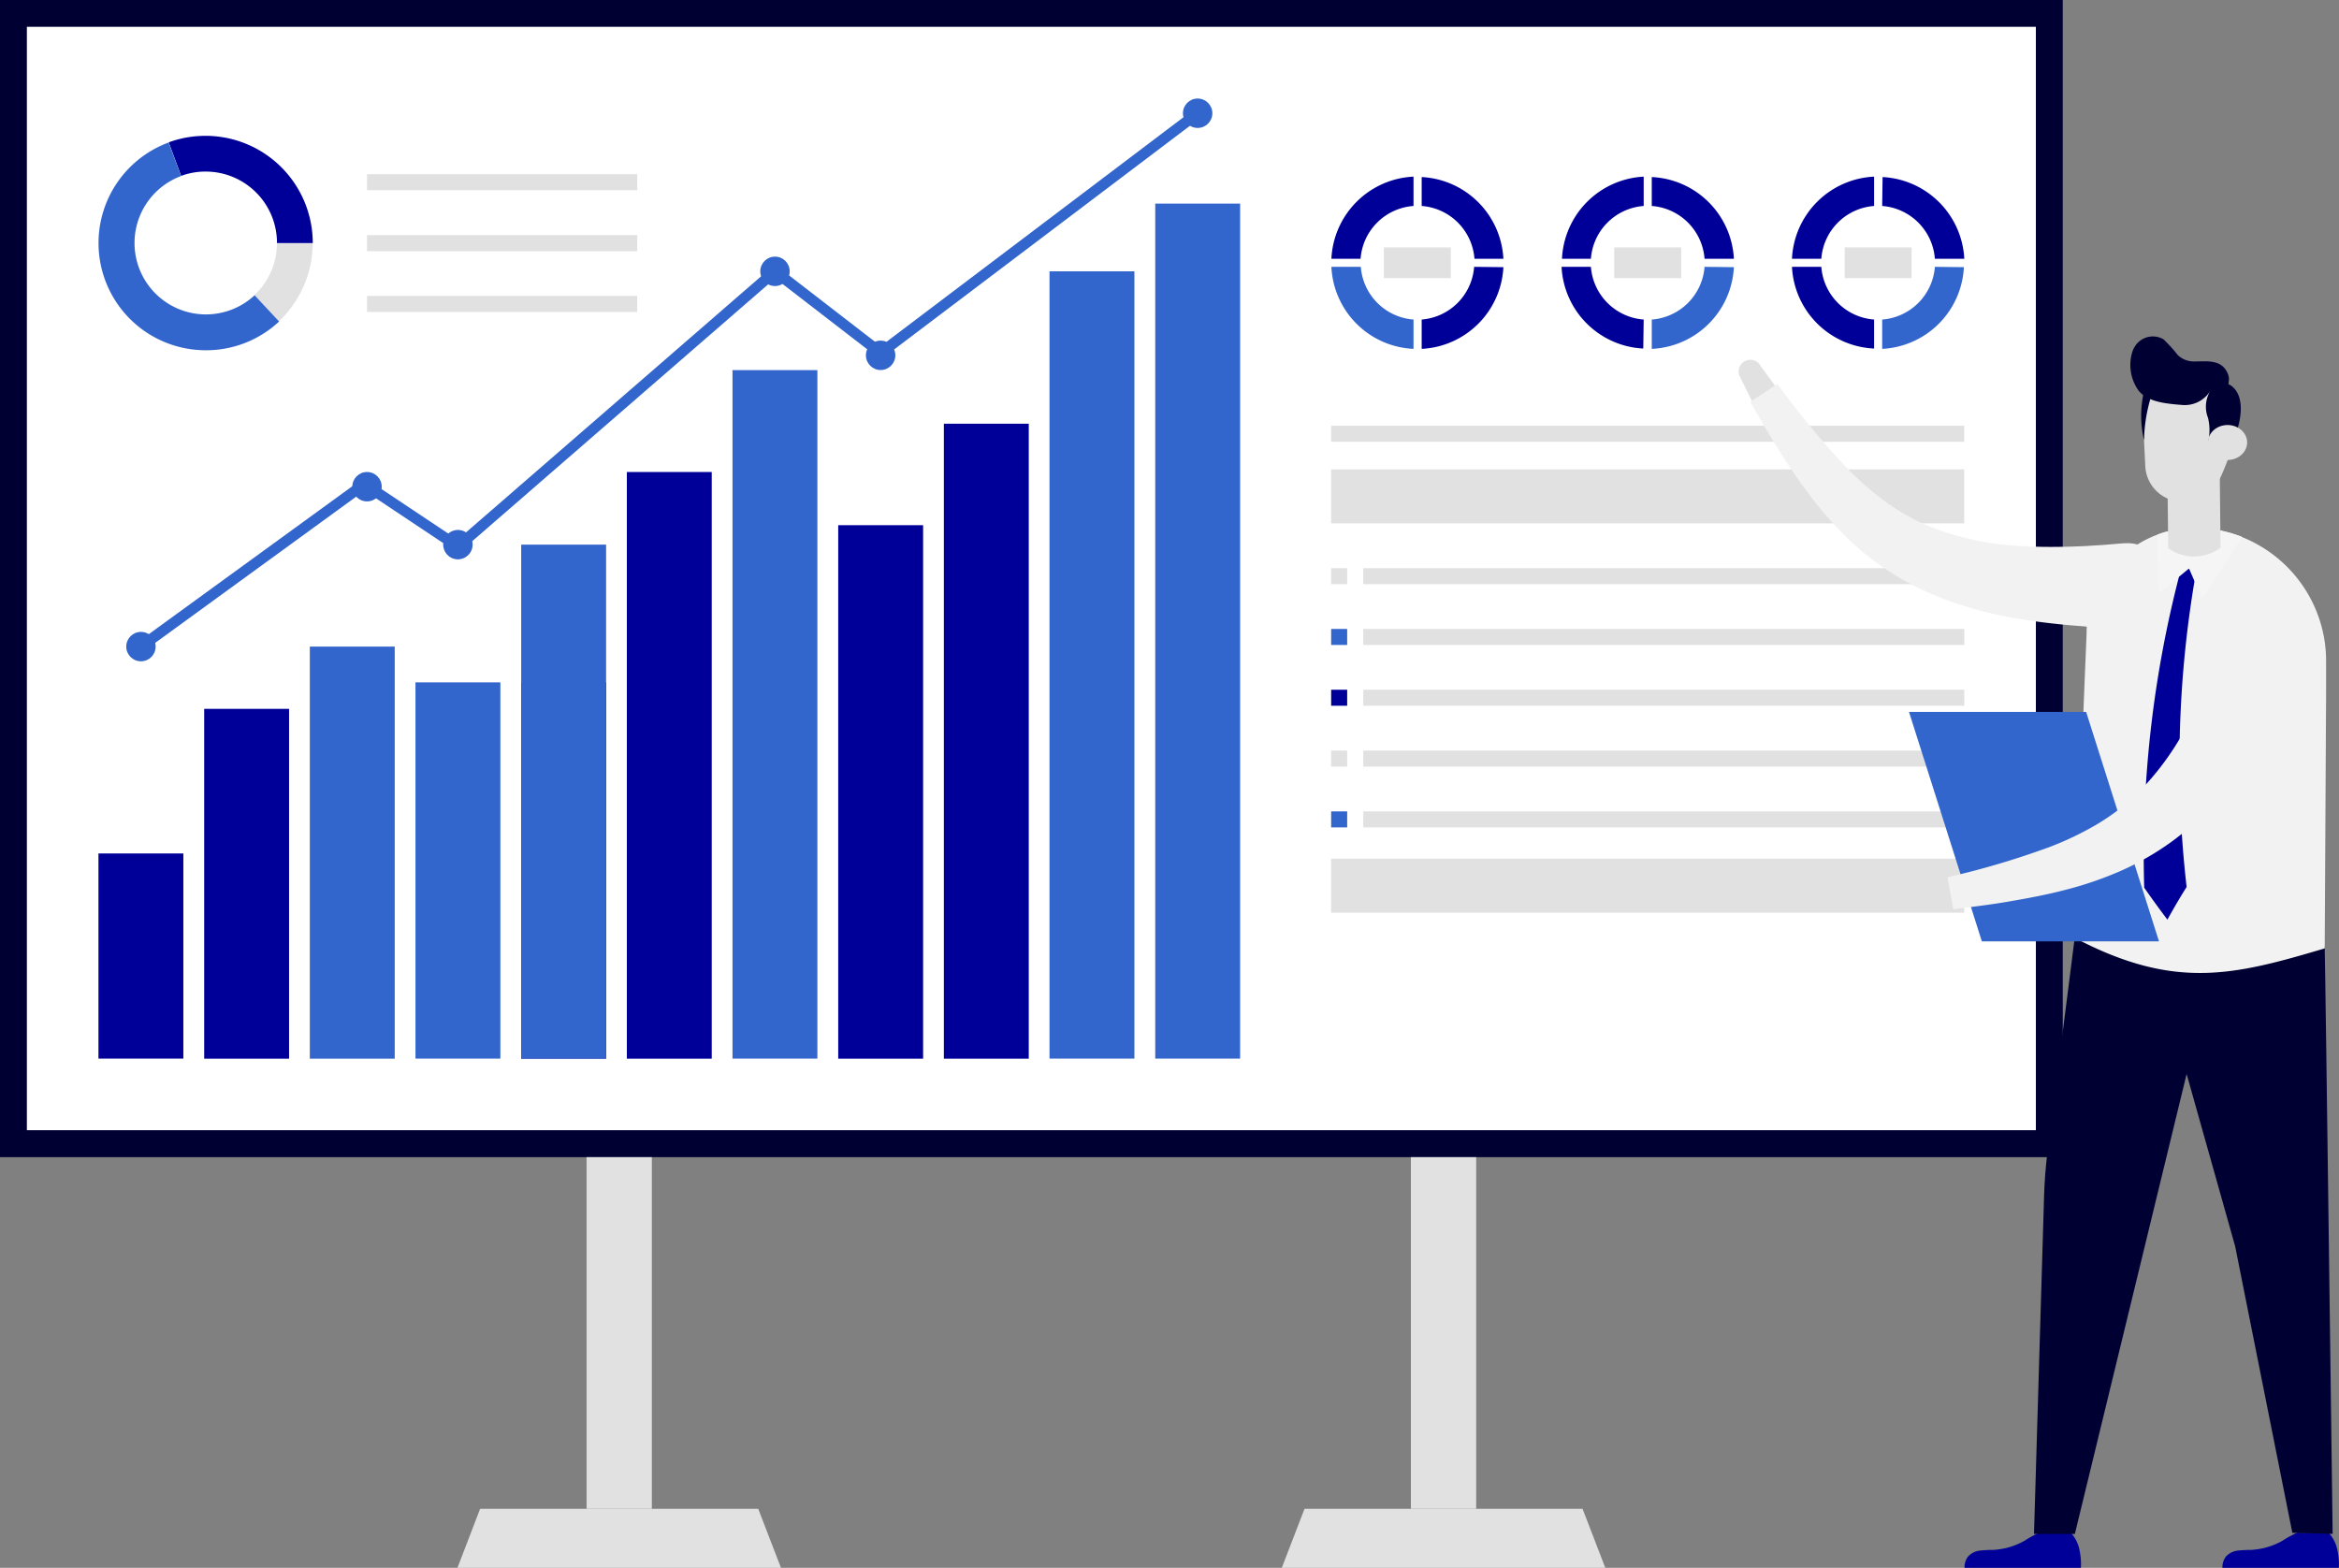
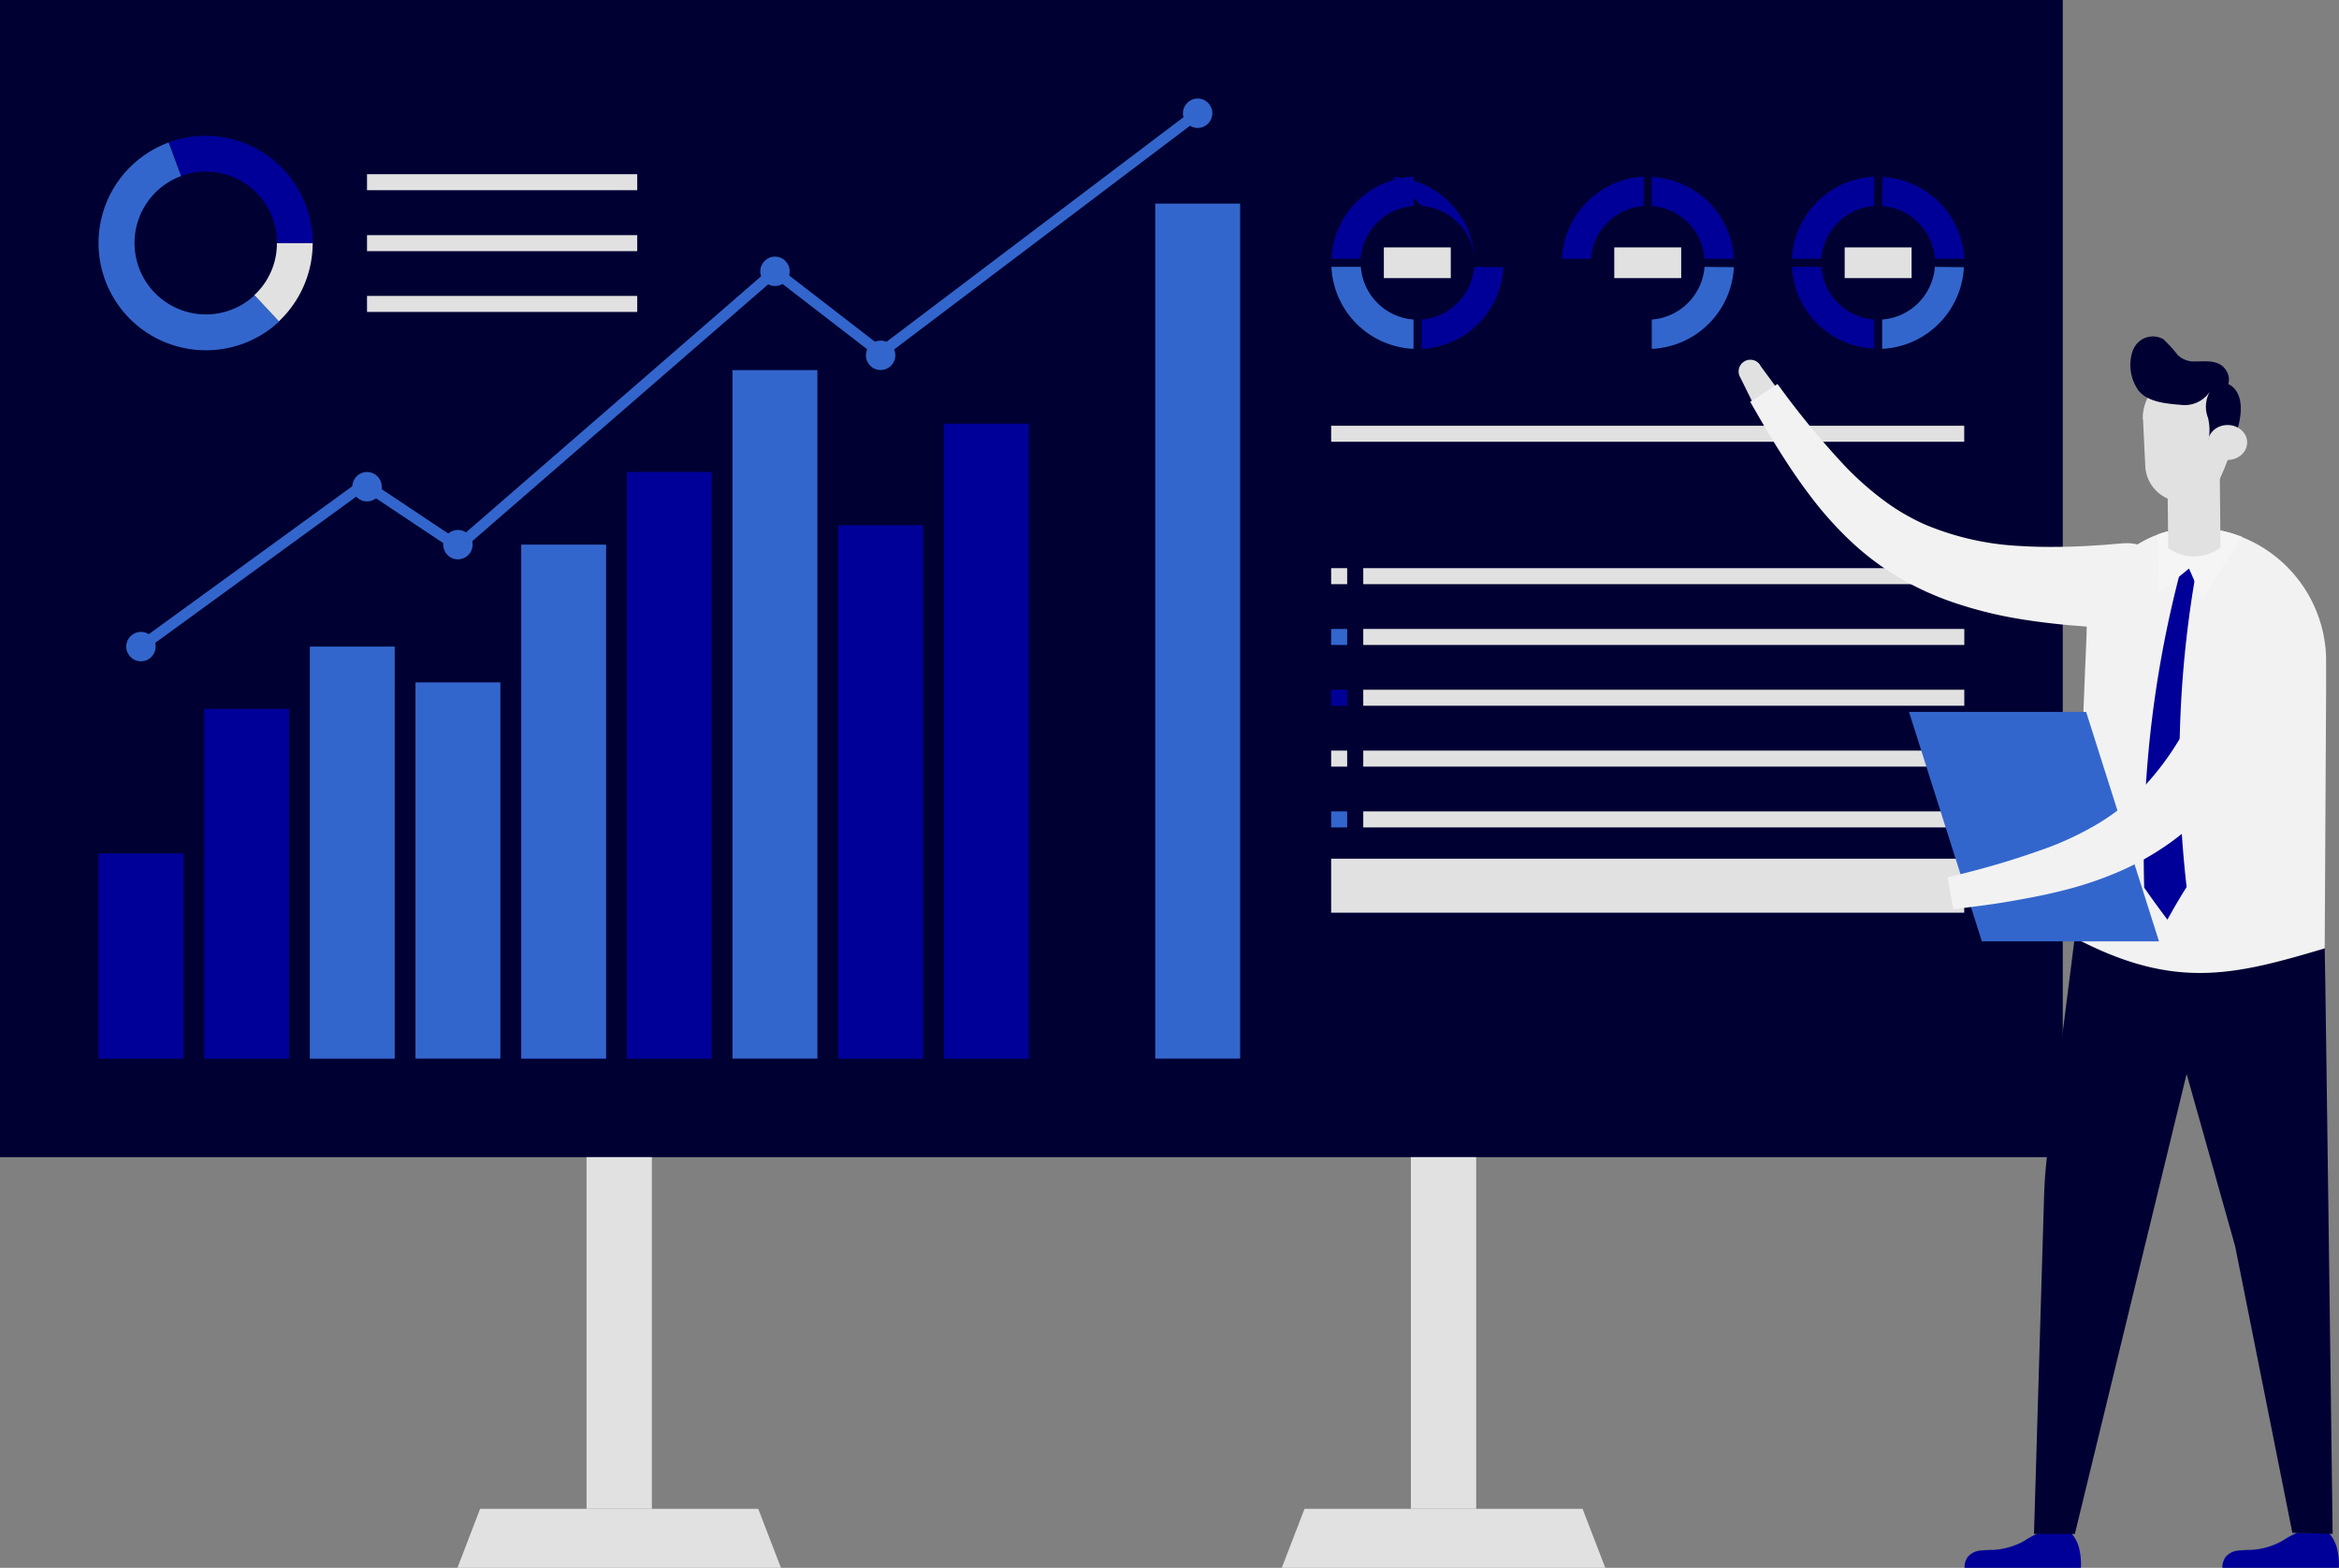
<svg xmlns="http://www.w3.org/2000/svg" width="286.27" height="191.89" viewBox="0 0 286.27 191.89">
  <rect x="0" y="0" width="286.27" height="191.89" fill="#808080" stroke="none" />
  <g id="レイヤー_2" data-name="レイヤー 2">
    <g id="レイヤー_2-2" data-name="レイヤー 2">
      <rect x="55.42" y="-55.42" width="141.63" height="252.46" transform="translate(197.04 -55.42) rotate(90)" style="fill:#003" />
-       <rect x="58.7" y="-52.13" width="135.05" height="245.88" transform="translate(197.04 -55.42) rotate(90)" style="fill:#fff" />
      <rect x="162.92" y="52.11" width="77.48" height="1.96" style="fill:#e1e1e1" />
      <rect x="162.92" y="69.54" width="1.96" height="1.96" style="fill:#e1e1e1" />
      <rect x="166.85" y="69.54" width="73.56" height="1.96" style="fill:#e1e1e1" />
      <rect x="162.92" y="76.98" width="1.96" height="1.96" style="fill:#36c" />
      <rect x="166.85" y="76.98" width="73.56" height="1.96" style="fill:#e1e1e1" />
      <rect x="162.92" y="84.42" width="1.96" height="1.96" style="fill:#009" />
      <rect x="166.85" y="84.42" width="73.56" height="1.96" style="fill:#e1e1e1" />
      <rect x="162.92" y="91.87" width="1.96" height="1.96" style="fill:#e1e1e1" />
      <rect x="166.85" y="91.87" width="73.56" height="1.96" style="fill:#e1e1e1" />
      <rect x="162.92" y="99.31" width="1.96" height="1.96" style="fill:#36c" />
      <rect x="166.85" y="99.31" width="73.56" height="1.96" style="fill:#e1e1e1" />
-       <rect x="162.92" y="57.45" width="77.48" height="6.61" style="fill:#e1e1e1" />
      <rect x="162.92" y="105.1" width="77.48" height="6.61" style="fill:#e1e1e1" />
      <path d="M166.52,31.67A7,7,0,0,1,173,25.21V21.62a10.56,10.56,0,0,0-10.05,10.05Z" style="fill:#009" />
-       <path d="M174,25.21a7,7,0,0,1,6.46,6.46H184a10.56,10.56,0,0,0-10-10Z" style="fill:#009" />
+       <path d="M174,25.21a7,7,0,0,1,6.46,6.46a10.56,10.56,0,0,0-10-10Z" style="fill:#009" />
      <path d="M173,39.11a7,7,0,0,1-6.45-6.45h-3.6A10.54,10.54,0,0,0,173,42.7Z" style="fill:#36c" />
      <path d="M180.42,32.66A7,7,0,0,1,174,39.11V42.7a10.54,10.54,0,0,0,10-10Z" style="fill:#009" />
      <rect x="169.37" y="30.28" width="8.19" height="3.76" style="fill:#e1e1e1" />
      <path d="M194.71,31.67a7,7,0,0,1,6.46-6.46V21.62a10.56,10.56,0,0,0-10,10.05Z" style="fill:#009" />
      <path d="M202.16,25.21a7,7,0,0,1,6.46,6.46h3.59a10.56,10.56,0,0,0-10.05-10Z" style="fill:#009" />
-       <path d="M201.17,39.11a7,7,0,0,1-6.46-6.45h-3.59a10.54,10.54,0,0,0,10,10Z" style="fill:#009" />
      <path d="M208.62,32.66a7,7,0,0,1-6.46,6.45V42.7a10.54,10.54,0,0,0,10.05-10Z" style="fill:#36c" />
      <rect x="197.57" y="30.28" width="8.19" height="3.76" style="fill:#e1e1e1" />
      <path d="M222.91,31.67a7,7,0,0,1,6.46-6.46V21.62a10.56,10.56,0,0,0-10.05,10.05Z" style="fill:#009" />
      <path d="M230.36,25.21a7,7,0,0,1,6.45,6.46h3.6a10.56,10.56,0,0,0-10-10Z" style="fill:#009" />
      <path d="M229.37,39.11a7,7,0,0,1-6.46-6.45h-3.59a10.54,10.54,0,0,0,10.05,10Z" style="fill:#009" />
      <path d="M236.81,32.66a7,7,0,0,1-6.45,6.45V42.7a10.54,10.54,0,0,0,10-10Z" style="fill:#36c" />
      <rect x="225.77" y="30.28" width="8.19" height="3.76" style="fill:#e1e1e1" />
      <rect x="24.99" y="86.76" width="10.39" height="42.82" style="fill:#009" />
      <rect x="37.92" y="79.14" width="10.39" height="50.44" style="fill:#36c" />
      <rect x="12.05" y="104.46" width="10.39" height="25.11" style="fill:#009" />
      <rect x="50.85" y="83.52" width="10.39" height="46.05" style="fill:#36c" />
      <rect x="63.79" y="83.52" width="10.39" height="46.05" style="fill:#009" />
      <rect x="76.72" y="57.77" width="10.39" height="71.81" style="fill:#009" />
      <rect x="89.65" y="45.3" width="10.39" height="84.27" style="fill:#36c" />
      <rect x="102.59" y="64.28" width="10.39" height="65.3" style="fill:#009" />
      <rect x="115.52" y="51.86" width="10.39" height="77.72" style="fill:#009" />
-       <rect x="128.45" y="33.21" width="10.39" height="96.36" style="fill:#36c" />
      <rect x="141.39" y="24.92" width="10.39" height="104.65" style="fill:#36c" />
      <rect x="63.79" y="66.66" width="10.39" height="62.91" style="fill:#36c" />
      <polygon points="17.64 79.67 16.86 78.6 44.58 58.45 56 66.06 94.83 32.36 107.79 42.37 146.19 13.33 146.98 14.38 107.78 44.02 94.87 34.06 56.1 67.71 44.61 60.05 17.64 79.67" style="fill:#36c" />
      <circle cx="17.25" cy="79.14" r="1.8" style="fill:#36c" />
      <circle cx="44.92" cy="59.57" r="1.8" style="fill:#36c" />
      <circle cx="56.05" cy="66.66" r="1.8" transform="translate(-21.71 105.9) rotate(-76.72)" style="fill:#36c" />
      <circle cx="94.85" cy="33.21" r="1.8" style="fill:#36c" />
      <circle cx="107.78" cy="43.49" r="1.8" style="fill:#36c" />
      <circle cx="146.58" cy="13.86" r="1.8" style="fill:#36c" />
      <path d="M34.11,39.35l-3-3.21a8.62,8.62,0,0,0,2.78-6.39h4.38A13.18,13.18,0,0,1,34.11,39.35Z" style="fill:#e1e1e1" />
      <path d="M38.28,29.75H33.9A8.73,8.73,0,0,0,25.17,21a8.52,8.52,0,0,0-3,.53l-1.52-4.11A13.13,13.13,0,0,1,38.28,29.75Z" style="fill:#009" />
      <path d="M25.17,42.87a13.12,13.12,0,0,1-4.53-25.43l1.52,4.11a8.74,8.74,0,1,0,9,14.59l3,3.21A13.08,13.08,0,0,1,25.17,42.87Z" style="fill:#36c" />
      <rect x="44.92" y="21.32" width="33.07" height="1.96" style="fill:#e1e1e1" />
      <rect x="44.92" y="28.78" width="33.07" height="1.96" style="fill:#e1e1e1" />
      <rect x="44.92" y="36.22" width="33.07" height="1.96" style="fill:#e1e1e1" />
      <rect x="71.79" y="141.63" width="7.99" height="43.04" style="fill:#e1e1e1" />
      <polygon points="95.58 191.89 55.99 191.89 58.76 184.67 92.8 184.67 95.58 191.89" style="fill:#e1e1e1" />
      <rect x="172.68" y="141.63" width="7.99" height="43.04" style="fill:#e1e1e1" />
      <polygon points="196.47 191.89 156.88 191.89 159.66 184.67 193.69 184.67 196.47 191.89" style="fill:#e1e1e1" />
      <path d="M254.68,191.89H240.44a2.16,2.16,0,0,1,.4-1.34,2.31,2.31,0,0,1,1.43-.76,15.07,15.07,0,0,1,1.65-.09,8.75,8.75,0,0,0,3.86-1.12,12.41,12.41,0,0,1,1.86-1l3.88.1a4.38,4.38,0,0,1,1,2.09A8,8,0,0,1,254.68,191.89Z" style="fill:#009" />
      <path d="M286.25,191.89H272a2.23,2.23,0,0,1,.4-1.34,2.34,2.34,0,0,1,1.43-.76,15.2,15.2,0,0,1,1.65-.09,8.79,8.79,0,0,0,3.87-1.12,12.31,12.31,0,0,1,1.85-1l3.88.1a4.4,4.4,0,0,1,1,2.09A7.59,7.59,0,0,1,286.25,191.89Z" style="fill:#009" />
      <path d="M284.52,116.08c-.16-3.82-29.9-8.56-30.16-4.74l-3.81,30c-.19,1.61-.32,3.22-.37,4.84l-1.24,41.57,5,0,13.68-56.3,5.94,21.09,7,35.07,4.93.13S284.6,118.09,284.52,116.08Z" style="fill:#003" />
      <path d="M215.42,44.72l1.93,2.62-2.92,1.77L213,46.21a1.43,1.43,0,1,1,2.45-1.49Z" style="fill:#e1e1e1" />
      <path d="M214.21,49.18,217.55,47a102.45,102.45,0,0,0,8.31,10.1,38.09,38.09,0,0,0,4.66,4.12,26.44,26.44,0,0,0,5.13,3,34.26,34.26,0,0,0,11.66,2.61c2.06.13,4.15.13,6.26.07l1.59-.06,1.59-.1.8-.05.8-.07,1.6-.13.24,0a4.74,4.74,0,0,1,1.95.33,5.47,5.47,0,0,1,1.66,1,5.38,5.38,0,0,1,1.74,3.59v0a5.12,5.12,0,0,1-1.39,3.85,5.24,5.24,0,0,1-3.87,1.61l-1.74-.06-.88,0-.88,0L255,76.66l-1.76-.14c-2.35-.22-4.72-.51-7.09-.94a50.35,50.35,0,0,1-7.09-1.85,36.25,36.25,0,0,1-6.79-3.13,33.27,33.27,0,0,1-5.91-4.5,43.49,43.49,0,0,1-4.77-5.36c-1.43-1.87-2.71-3.79-3.92-5.72S215.33,51.13,214.21,49.18Z" style="fill:#f2f2f2" />
      <path d="M260.28,77.11a5.45,5.45,0,0,0,4-1.68,5.24,5.24,0,0,0,1.15-1.85,5.55,5.55,0,0,0,.3-2.15h0a5.45,5.45,0,0,0-1.17-3l-.14.15a5.33,5.33,0,0,1,1.12,2.91v0a5.12,5.12,0,0,1-1.39,3.85,5.24,5.24,0,0,1-3.87,1.61l-.79,0,.1.2Z" style="fill:#8aa7f7" />
      <path d="M284.52,116.08c-11,3.26-18.28,5.16-30.5-1.24l1-28.55.17-4.26.07-1.57.12-3c0-.42,0-.84.1-1.25a13.35,13.35,0,0,1,8.55-10.77,9.94,9.94,0,0,1,1.34-.42,13.27,13.27,0,0,1,4.93-.33c.44.06.89.13,1.32.22a15.74,15.74,0,0,1,2.74.81,16.38,16.38,0,0,1,9.89,11.41,16,16,0,0,1,.44,3.87v4Z" style="fill:#f2f2f2" />
      <path d="M254.34,100.59l-.29,8,.2,0,.29-7.94Z" style="fill:#8aa7f7" />
      <path d="M268.81,69.81l-1.8-.46a136.21,136.21,0,0,0-4.58,39.3c.93,1.33,1.87,2.63,2.84,3.91.76-1.38,1.55-2.73,2.35-4A134.2,134.2,0,0,1,268.81,69.81Z" style="fill:#009" />
      <path d="M274.41,65.71l-4.88,7.58-1.62-3.71-3.7,3.06-.13-7.21a9.94,9.94,0,0,1,1.34-.42l.35.15,2.45,2.75,3.45-3A15.74,15.74,0,0,1,274.41,65.71Z" style="fill:#f5f5f5" />
      <path d="M265.26,57.27l.11,9.83a5.43,5.43,0,0,0,6.4-.07l-.1-9.83Z" style="fill:#e1e1e1" />
      <path d="M262.28,51.28l.2,4.11.08,1.66a4.57,4.57,0,0,0,4.23,4.34,5.11,5.11,0,0,0,2.2-.33l.46-.2c.09,0,.19-.09.28-.15a5,5,0,0,0,2-2.21c.38-.8.73-1.68,1.07-2.61.19-.53.38-1.08.56-1.63a7,7,0,0,0-1.55-7,5.6,5.6,0,0,0-9.56,4.06Z" style="fill:#e1e1e1" />
      <path d="M273.73,52.9c1.6-5-1-5.88-1-5.88a3.63,3.63,0,0,0,.07-.71,2,2,0,0,0-.2-.71c-.76-1.61-2.47-1.37-3.95-1.36a2.87,2.87,0,0,1-2.12-.79,17.63,17.63,0,0,0-1.74-1.92,2.59,2.59,0,0,0-3.44.78,2.76,2.76,0,0,0-.39.81,5.4,5.4,0,0,0,.78,4.69c.92,1.14,2.57,1.47,4,1.63.46.06.92.09,1.38.13a3.68,3.68,0,0,0,3.43-1.78,3.76,3.76,0,0,0-.31,3.36,6.37,6.37,0,0,1,0,3l.17,0C271.47,52.55,272.66,52,273.73,52.9Z" style="fill:#003" />
-       <path d="M263.18,48.84a19.17,19.17,0,0,0-.77,5.06,13.18,13.18,0,0,1-.07-5.72Z" style="fill:#003" />
      <ellipse cx="272.63" cy="54.16" rx="2.4" ry="2.14" transform="translate(-0.58 3) rotate(-0.63)" style="fill:#e1e1e1" />
      <polygon points="264.24 115.22 242.56 115.22 233.64 87.13 255.32 87.13 264.24 115.22" style="fill:#36c" />
      <path d="M235.44,108.45l3.16-.77.49,3.38-3.24.22a1.43,1.43,0,1,1-.41-2.83Z" style="fill:#e1e1e1" />
      <path d="M239.07,111.29l-.71-3.92a102,102,0,0,0,12.54-3.72,38.17,38.17,0,0,0,5.61-2.68,27,27,0,0,0,4.78-3.56,34.09,34.09,0,0,0,6.94-9.72c.92-1.85,1.74-3.78,2.51-5.74l.56-1.49.53-1.5.27-.76.25-.76.5-1.53a1.87,1.87,0,0,1,.07-.22A4.91,4.91,0,0,1,274,74a5.24,5.24,0,0,1,1.59-1.13,5.34,5.34,0,0,1,4-.2h0a5.06,5.06,0,0,1,3,2.78,5.18,5.18,0,0,1,0,4.19l-.73,1.58-.37.79-.39.79-.78,1.58L279.46,86c-1.11,2.08-2.3,4.14-3.63,6.16a49,49,0,0,1-4.46,5.81,36.71,36.71,0,0,1-5.52,5,34,34,0,0,1-6.45,3.69,43.92,43.92,0,0,1-6.8,2.3c-2.27.59-4.54,1-6.79,1.39S241.31,111,239.07,111.29Z" style="fill:#f2f2f2" />
    </g>
  </g>
</svg>